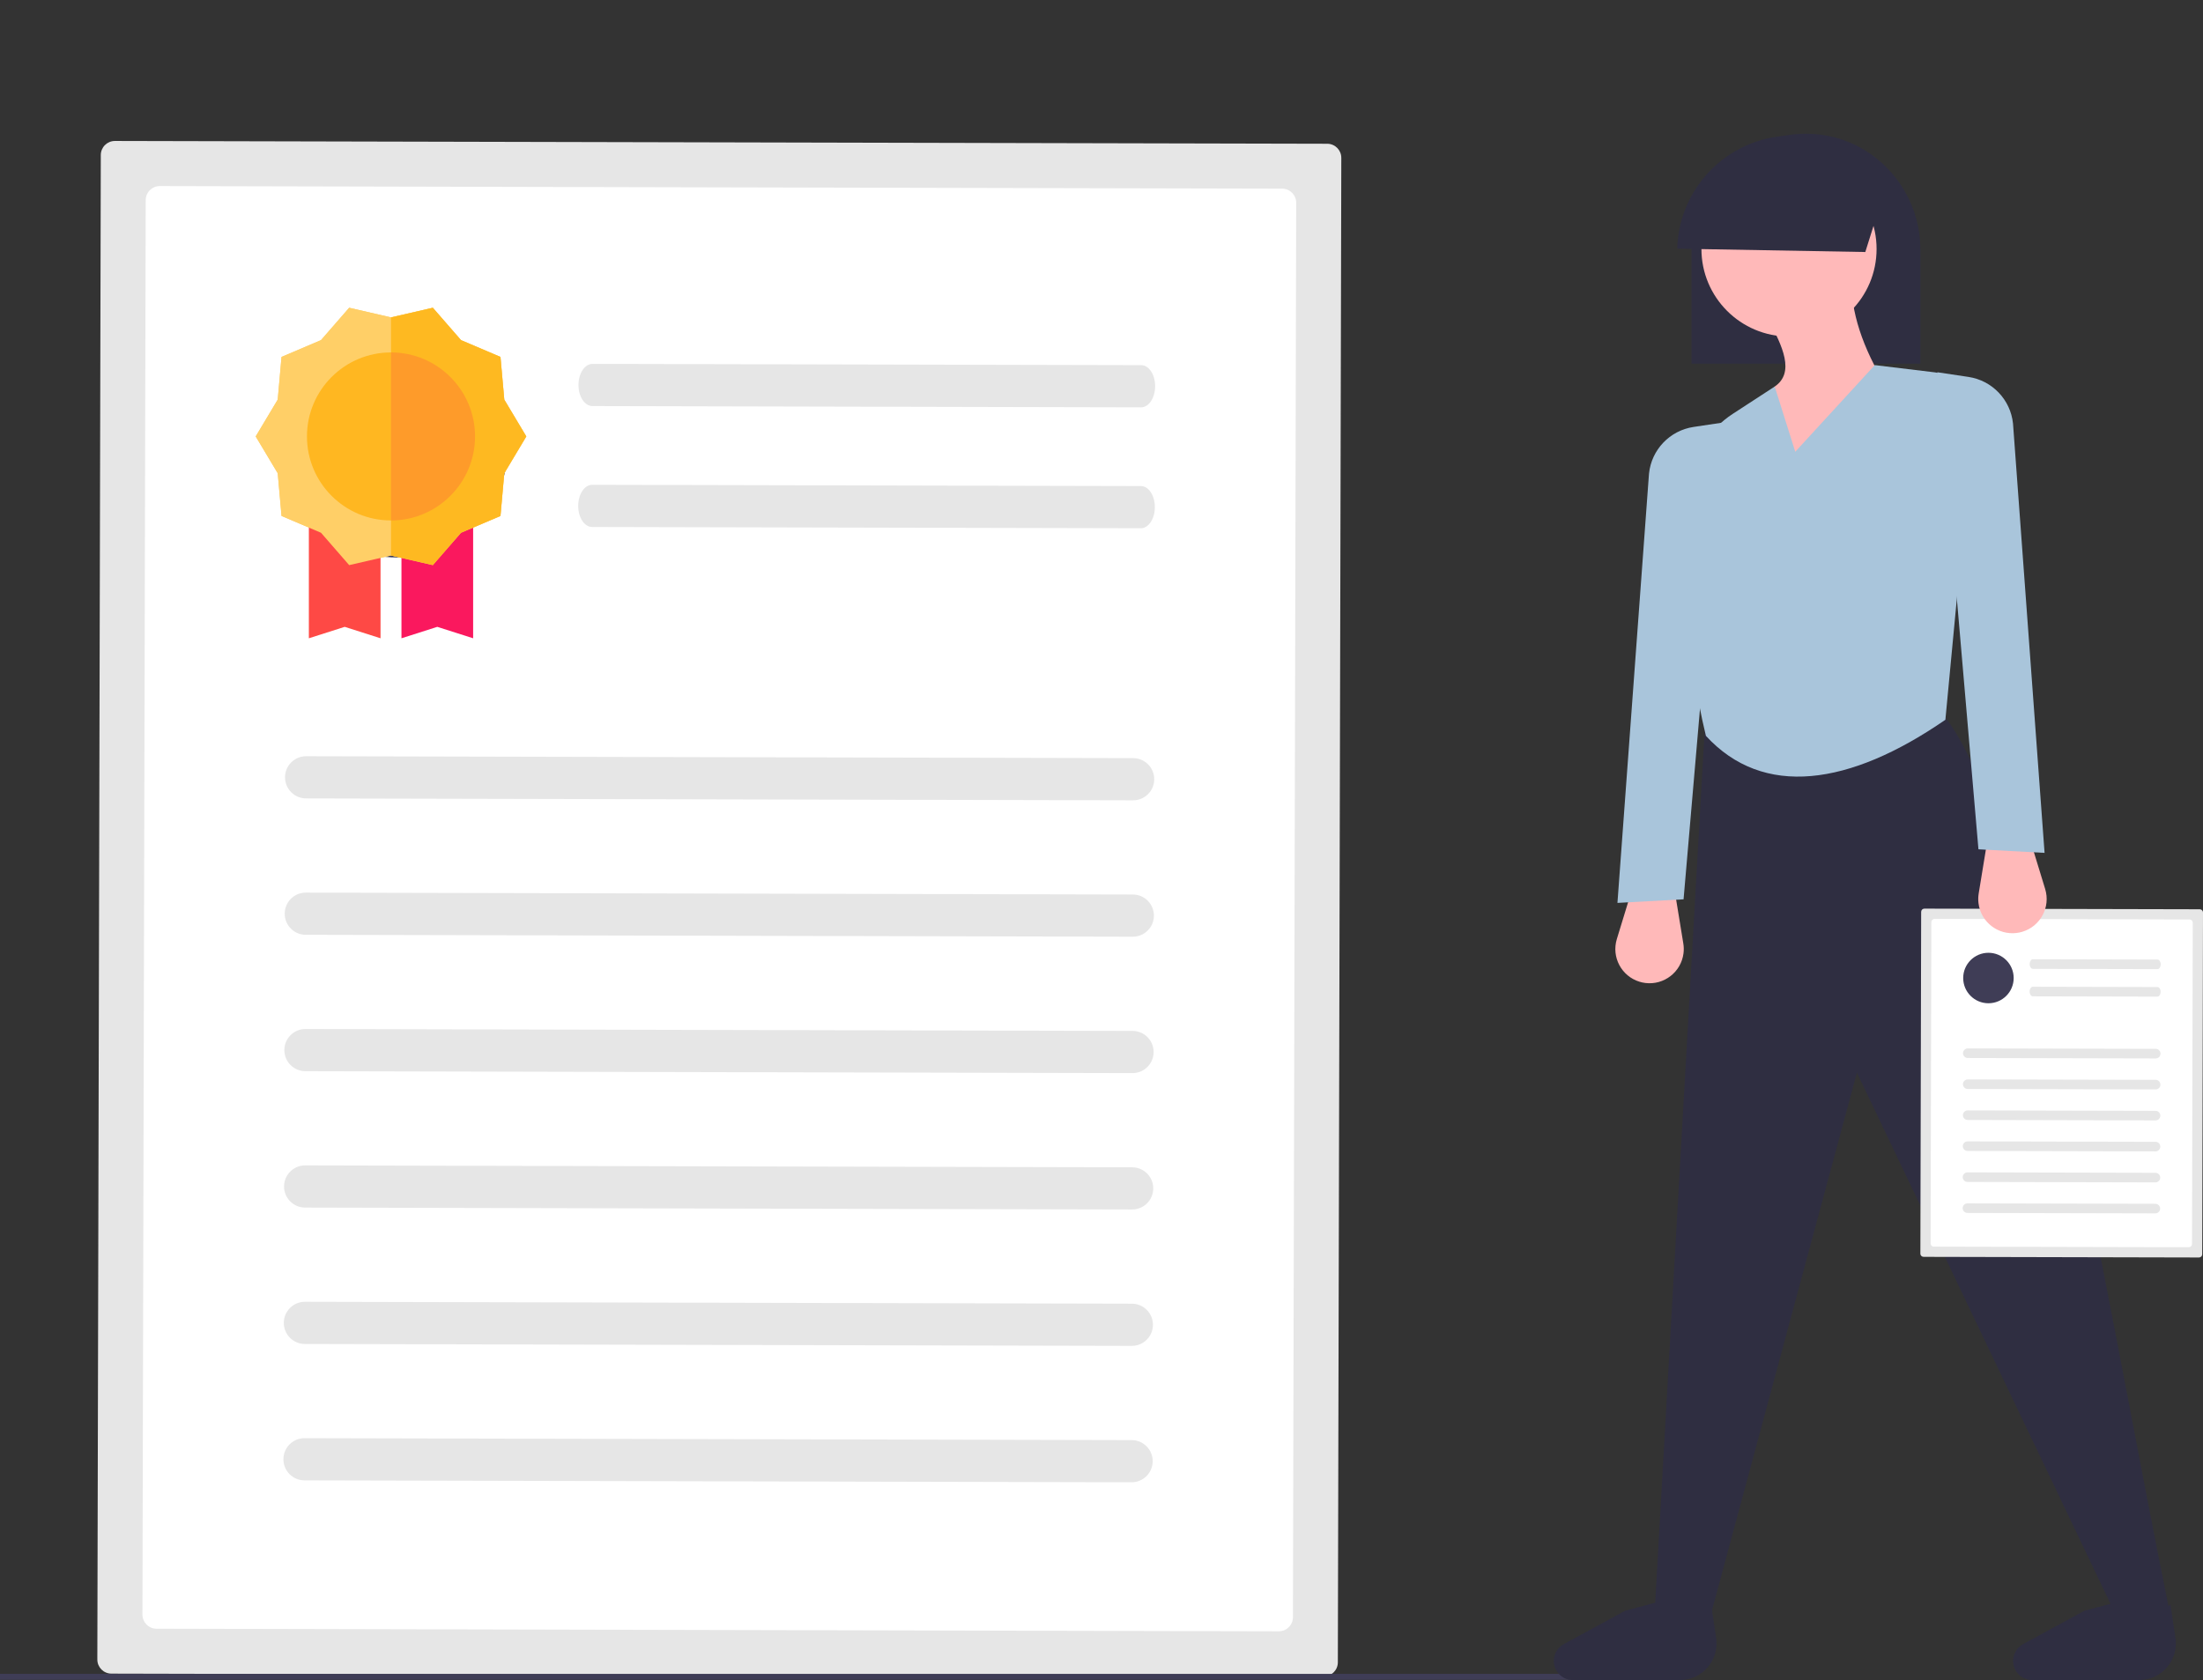
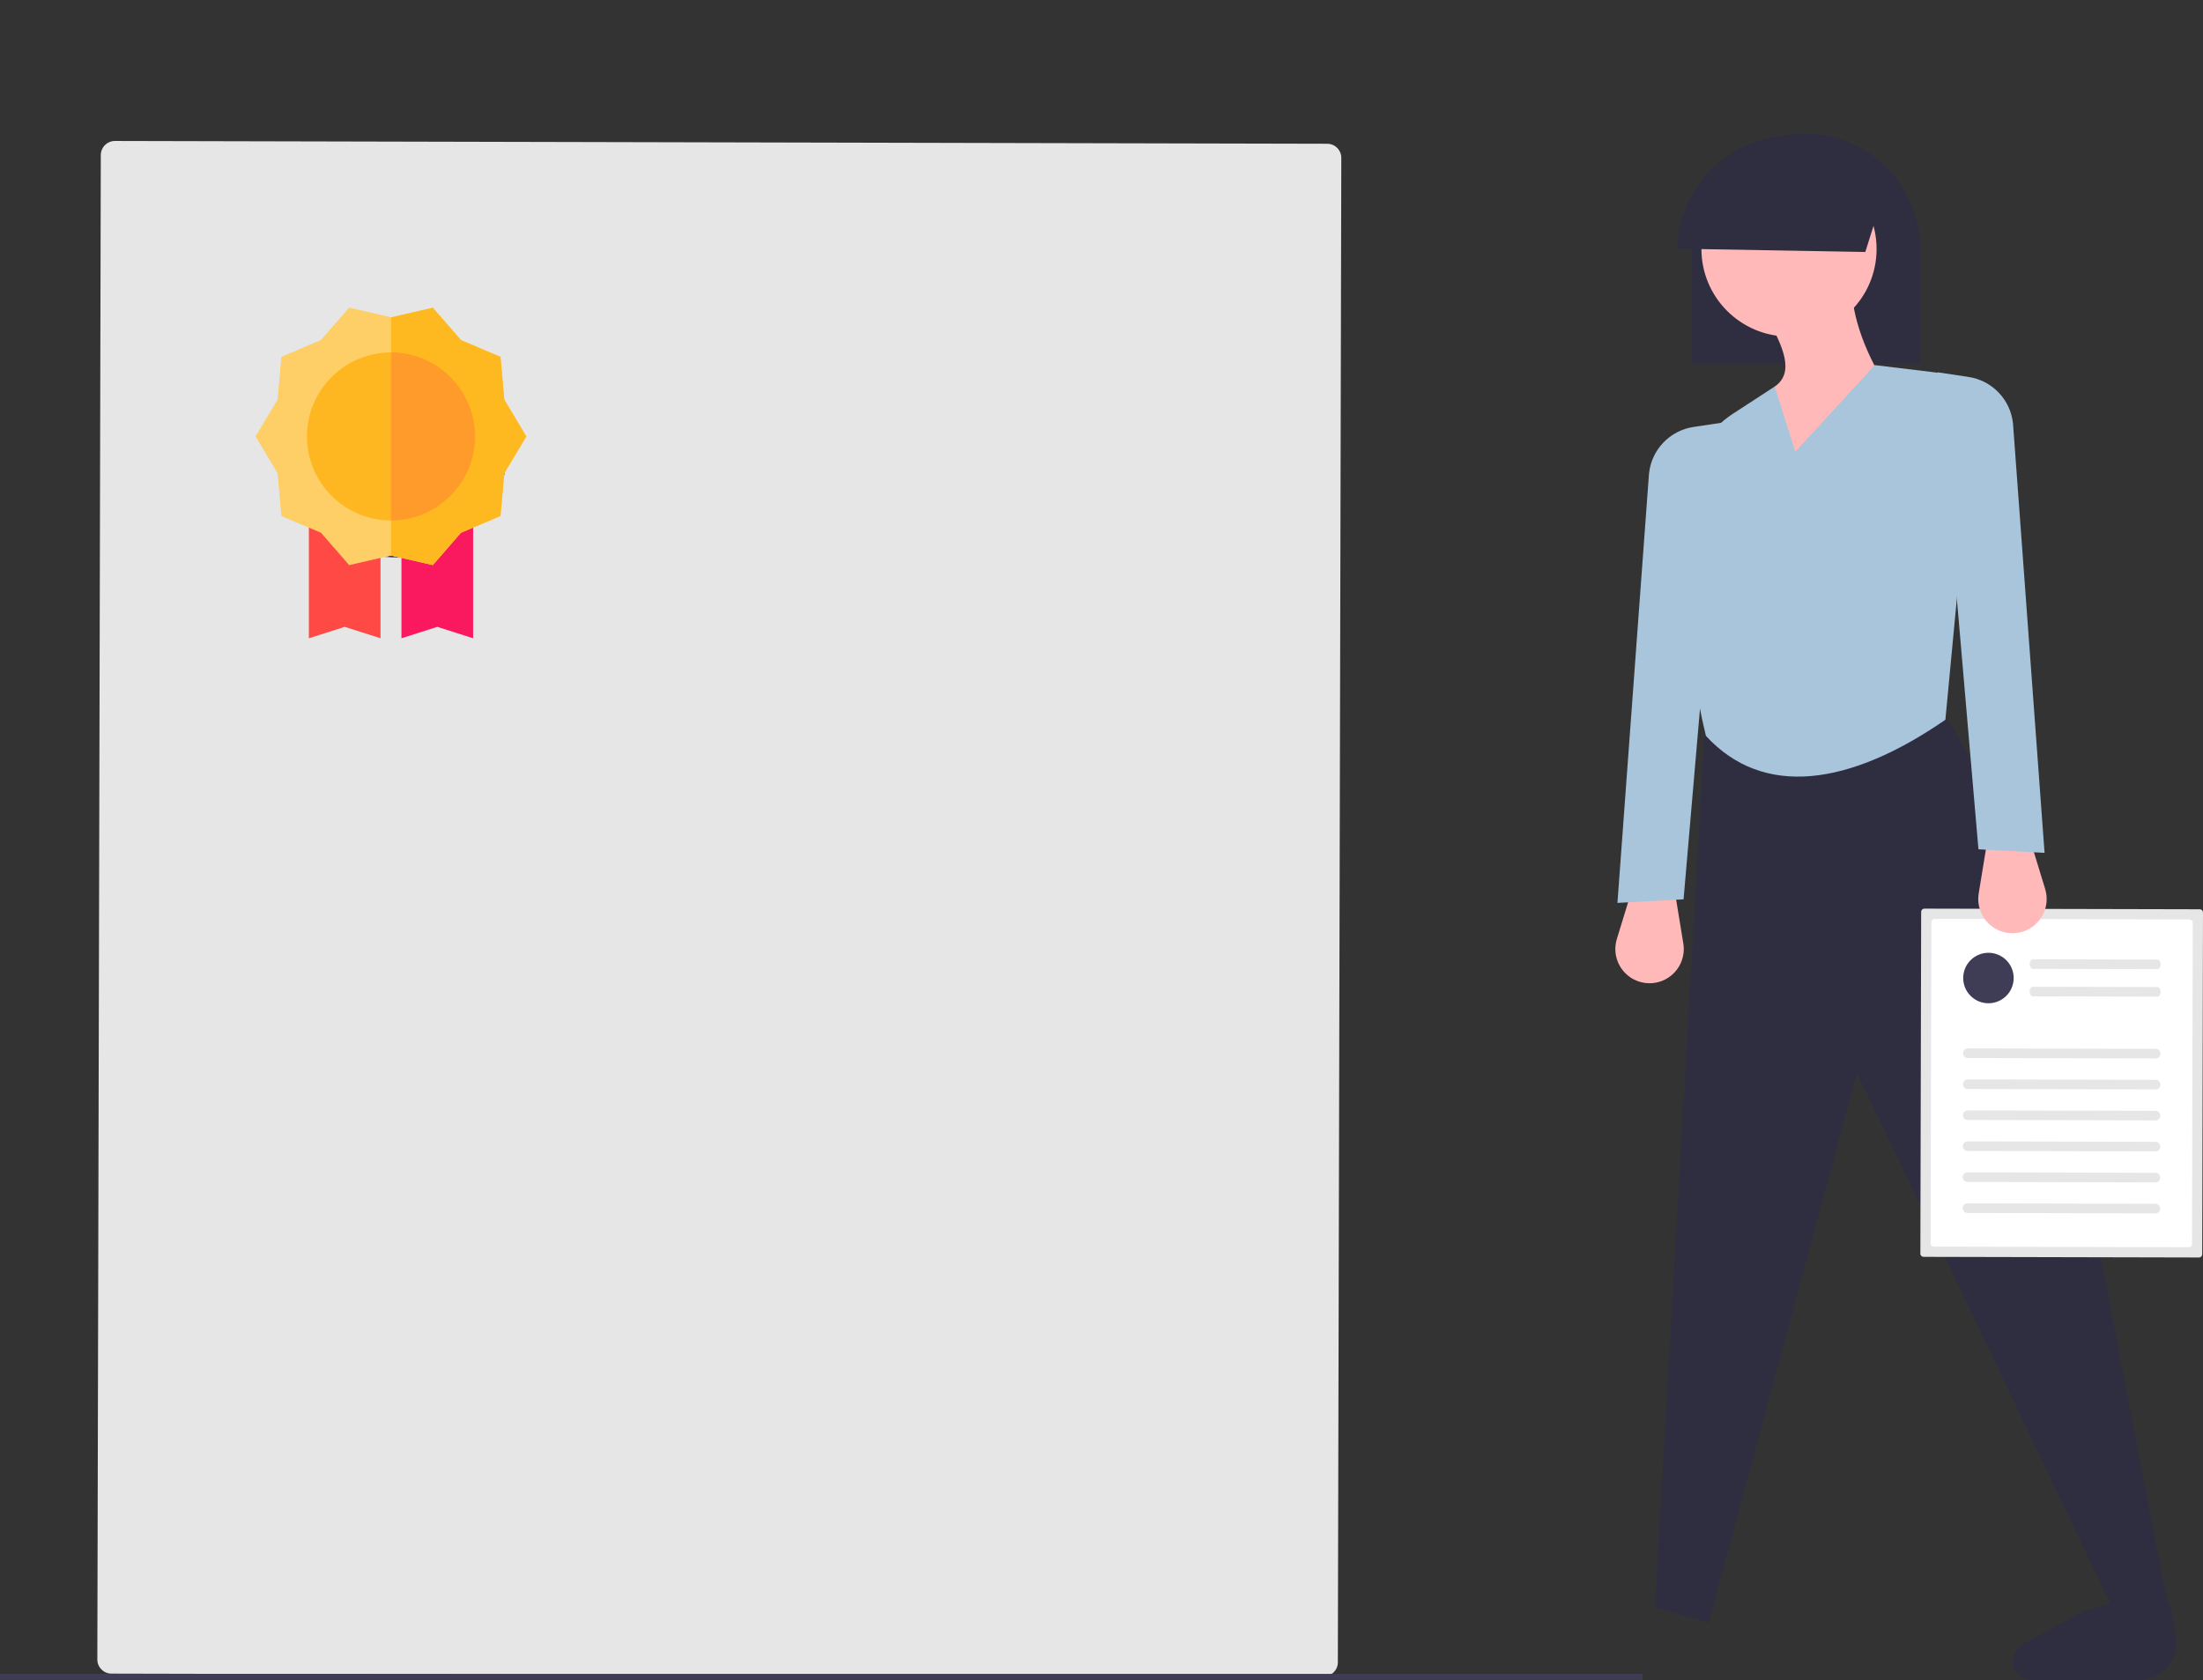
<svg xmlns="http://www.w3.org/2000/svg" xmlns:ns1="http://ns.adobe.com/AdobeIllustrator/10.0/" version="1.1" ns1:viewOrigin="137.8945 669.5029" ns1:rulerOrigin="-137.8945 -99.4971" ns1:pageBounds="137.8945 669.5029 885.1055 99.4971" x="0px" y="0px" width="747.211px" height="570.006px" viewBox="0 0 747.211 570.006" enable-background="new 0 0 747.211 570.006" xml:space="preserve">
  <rect x="0" y="0" width="747.211" height="570.006" fill="#333333" stroke="none" />
  <g id="becd4ed6-983c-4267-a9ef-ba1a19b5a08b" ns1:layer="yes" ns1:dimmedPercent="50" ns1:rgbTrio="#4F008000FFFF">
    <path fill="#E6E6E6" d="M38.971,47.826c-2.634-0.003-4.772,2.126-4.782,4.76l-1.174,510.438c-0.003,2.633,2.126,4.772,4.759,4.781   l411.213,0.946c2.633,0.003,4.772-2.126,4.781-4.76l1.175-510.438c0.003-2.633-2.126-4.772-4.76-4.781L38.971,47.826z" />
-     <path fill="#FFFFFF" d="M54.201,63.127c-2.633-0.003-4.772,2.126-4.782,4.76l-1.104,479.907c-0.003,2.633,2.126,4.772,4.759,4.781   l380.682,0.876c2.634,0.003,4.772-2.126,4.781-4.76l1.104-479.907c0.003-2.633-2.126-4.772-4.76-4.781L54.201,63.127z" />
    <path fill="#E6E6E6" d="M384.316,271.522l-280.503-0.646c-3.952-0.009-7.148-3.22-7.139-7.172s3.22-7.148,7.172-7.14l280.502,0.646   c3.952,0.01,7.148,3.221,7.14,7.173C391.479,268.334,388.268,271.531,384.316,271.522z" />
    <path fill="#E6E6E6" d="M387.031,138.194l-186.094-0.429c-2.622-0.006-4.74-3.215-4.731-7.166c0.009-3.952,2.142-7.151,4.764-7.146   l186.095,0.429c2.621,0.006,4.739,3.215,4.73,7.166C391.785,135,389.653,138.199,387.031,138.194z" />
    <path fill="#E6E6E6" d="M386.937,179.219l-186.094-0.428c-2.622-0.007-4.74-3.215-4.731-7.167c0.009-3.952,2.142-7.15,4.764-7.145   l186.093,0.428c2.623,0.006,4.74,3.215,4.731,7.167S389.559,179.225,386.937,179.219z" />
    <path fill="#E6E6E6" d="M384.209,317.795l-280.502-0.646c-3.952-0.009-7.148-3.221-7.139-7.172c0.009-3.952,3.22-7.148,7.172-7.14   l280.503,0.646c3.952,0.009,7.148,3.22,7.139,7.172C391.372,314.608,388.161,317.804,384.209,317.795z" />
    <path fill="#E6E6E6" d="M384.103,364.069L103.6,363.423c-3.952-0.002-7.154-3.207-7.152-7.159c0.001-3.952,3.207-7.154,7.159-7.152   c0.009,0,0.018,0,0.026,0l280.503,0.646c3.952,0.002,7.153,3.208,7.151,7.159c-0.002,3.952-3.207,7.154-7.158,7.152   C384.119,364.069,384.111,364.069,384.103,364.069L384.103,364.069z" />
-     <path fill="#E6E6E6" d="M383.996,410.342l-280.502-0.646c-3.952-0.003-7.154-3.208-7.151-7.16c0.002-3.952,3.208-7.153,7.16-7.151   c0.008,0,0.016,0,0.024,0l280.503,0.646c3.952,0.017,7.143,3.233,7.127,7.185C391.14,407.157,387.938,410.344,383.996,410.342z" />
    <path fill="#E6E6E6" d="M383.89,456.615l-280.502-0.646c-3.952-0.017-7.142-3.234-7.125-7.186c0.017-3.941,3.217-7.128,7.158-7.126   l280.503,0.646c3.952,0.016,7.143,3.232,7.127,7.184C391.034,453.431,387.832,456.617,383.89,456.615L383.89,456.615z" />
    <path fill="#E6E6E6" d="M383.783,502.889l-280.502-0.646c-3.952-0.002-7.154-3.207-7.152-7.159   c0.001-3.952,3.207-7.154,7.159-7.152c0.009,0,0.018,0,0.026,0l280.503,0.646c3.951,0.002,7.154,3.207,7.152,7.159   s-3.208,7.154-7.16,7.152C383.801,502.889,383.792,502.889,383.783,502.889L383.783,502.889z" />
    <circle fill="#3F3D56" cx="134.619" cy="151.447" r="37.687" />
    <path fill="#E6E6E6" d="M192.412,271.08" />
    <rect y="567.897" fill="#3F3D56" width="557.106" height="2" />
    <path fill="#2F2E41" d="M573.728,123.404h77.631V84.797c0.027-10.426-4.058-20.443-11.37-27.876   c-7.214-7.398-17.114-11.563-27.448-11.549c-21.215,0-38.258,16.864-38.801,38.394c-0.006,0.354-0.012,0.689-0.012,1.031V123.404z" />
    <path fill="#FFB9B9" d="M558.057,333.496L558.057,333.496c6.359,0.795,12.159-3.716,12.954-10.076   c0.138-1.102,0.117-2.217-0.063-3.313l-2.949-18.024h-14.548l-5.052,16.502c-1.876,6.128,1.571,12.617,7.699,14.493   C556.738,333.274,557.393,333.413,558.057,333.496z" />
    <path fill="#2F2E41" d="M736.209,548.488l-17.275,2.122L629.828,363.91L579.516,550.61l-18.185-5.456l16.973-299.444l80.014-4.243   C688.674,277.406,712.519,432.224,736.209,548.488z" />
-     <path fill="#2F2E41" d="M569.757,570.006h-36.246c-3.484,0-6.35-2.748-6.495-6.229l0,0c-0.103-2.477,1.212-4.797,3.39-5.981   l20.848-11.338l12.845-3.425c5.654,6.479,11.063,6.514,16.271,1.284l1.708,11.386c1.02,6.804-3.668,13.146-10.472,14.166   C570.993,569.96,570.376,570.006,569.757,570.006z" />
    <path fill="#2F2E41" d="M725.541,570.006h-36.246c-3.485,0-6.35-2.748-6.495-6.229l0,0c-0.103-2.477,1.212-4.797,3.39-5.981   l20.848-11.338l12.845-3.425c5.654,6.479,11.063,6.514,16.271,1.284l1.707,11.386c1.021,6.804-3.667,13.146-10.471,14.166   C726.777,569.96,726.16,570.006,725.541,570.006z" />
    <path fill="#A9C5DB" d="M548.602,306.325l22.428-1.213l13.942-161.845l-10.553,1.582c-8.06,1.209-14.278,7.722-15.114,15.829   L548.602,306.325z" />
    <circle fill="#FFB9B9" cx="606.793" cy="84.469" r="29.702" />
    <path fill="#FFB9B9" d="M642.557,135.387c-22.476,65.623-42.238,70.206-60.616,43.645c1.619-19.794,8.188-35.831,20.004-47.888   c6.86-4.702,2.811-13.639-2.425-23.034l28.489-9.698C628.821,110.383,634.063,122.742,642.557,135.387z" />
    <path fill="#A9C5DB" d="M659.833,244.194c-32.544,22.467-61.816,26.62-81.227,5.455c-6.786-28.098-8.188-57.555-4.894-86.666   c1.055-9.219,6.172-17.485,13.952-22.541l14.279-9.298l6.971,22.125l26.975-29.398l20.379,2.459   c8.187,0.988,14.053,8.383,13.151,16.58L659.833,244.194z" />
    <path fill="#2F2E41" d="M640.048,62.03L632.671,85.5l-63.781-1.134c0.578-21.768,18.692-38.944,40.46-38.367   C621.507,46.323,632.835,52.238,640.048,62.03L640.048,62.03z" />
    <path fill="#E6E6E6" d="M652.703,308.271c-0.598,0-1.084,0.483-1.086,1.082l-0.267,115.969c-0.001,0.599,0.483,1.085,1.081,1.087   l93.426,0.215c0.599,0.001,1.084-0.483,1.087-1.081l0.267-115.97c0.001-0.599-0.483-1.084-1.081-1.087L652.703,308.271z" />
    <path fill="#FFFFFF" d="M656.164,311.747c-0.599-0.001-1.084,0.483-1.087,1.081l-0.251,109.033c0,0.599,0.483,1.084,1.082,1.086   l86.489,0.199c0.599,0.001,1.084-0.482,1.086-1.081l0.251-109.033c0.001-0.599-0.482-1.084-1.081-1.086L656.164,311.747z" />
    <path fill="#E6E6E6" d="M731.164,359.094l-63.729-0.146c-0.898,0-1.626-0.729-1.626-1.626c0-0.898,0.728-1.626,1.626-1.626   c0.002,0,0.005,0,0.008,0l63.729,0.146c0.898,0.001,1.625,0.729,1.625,1.627c-0.001,0.897-0.729,1.625-1.627,1.625   C731.168,359.094,731.166,359.094,731.164,359.094L731.164,359.094z" />
    <path fill="#E6E6E6" d="M731.781,328.802l-42.279-0.098c-0.596-0.001-1.077-0.73-1.075-1.628s0.486-1.625,1.082-1.623l42.28,0.097   c0.596,0.002,1.077,0.73,1.074,1.629C732.861,328.076,732.377,328.803,731.781,328.802z" />
    <path fill="#E6E6E6" d="M731.76,338.123l-42.279-0.098c-0.596-0.001-1.077-0.73-1.075-1.628c0.002-0.898,0.486-1.625,1.082-1.624   l42.28,0.098c0.596,0.001,1.077,0.73,1.074,1.628C732.84,337.398,732.355,338.124,731.76,338.123z" />
    <path fill="#E6E6E6" d="M731.141,369.607l-63.729-0.146c-0.897-0.004-1.623-0.734-1.619-1.632c0.004-0.896,0.731-1.62,1.627-1.62   l63.729,0.147c0.898,0.003,1.623,0.734,1.619,1.632C732.764,368.883,732.036,369.608,731.141,369.607z" />
    <path fill="#E6E6E6" d="M731.116,380.12l-63.729-0.147c-0.897-0.006-1.62-0.738-1.614-1.637c0.006-0.892,0.729-1.612,1.622-1.614   l63.729,0.146c0.897,0.006,1.621,0.738,1.615,1.637C732.733,379.398,732.009,380.118,731.116,380.12L731.116,380.12z" />
    <path fill="#E6E6E6" d="M731.092,390.633l-63.729-0.146c-0.898,0.001-1.627-0.727-1.628-1.624   c-0.001-0.898,0.727-1.627,1.624-1.628c0.004,0,0.008,0,0.011,0l63.729,0.146c0.897-0.001,1.627,0.726,1.628,1.624   c0.001,0.897-0.726,1.627-1.623,1.628C731.101,390.633,731.096,390.633,731.092,390.633z" />
    <path fill="#E6E6E6" d="M731.067,401.147l-63.729-0.147c-0.898-0.002-1.624-0.731-1.622-1.629c0.002-0.898,0.731-1.624,1.629-1.622   l0,0l63.729,0.146c0.897,0.001,1.625,0.729,1.625,1.627c-0.001,0.897-0.729,1.625-1.627,1.625   C731.071,401.147,731.069,401.147,731.067,401.147L731.067,401.147z" />
    <path fill="#E6E6E6" d="M731.044,411.659l-63.729-0.146c-0.897-0.005-1.622-0.735-1.618-1.634c0.004-0.895,0.73-1.618,1.626-1.618   l63.729,0.146c0.898,0.006,1.622,0.737,1.617,1.636C732.662,410.937,731.938,411.658,731.044,411.659z" />
    <circle fill="#3F3D56" cx="674.435" cy="331.813" r="8.562" />
    <path fill="#E6E6E6" d="M687.564,358.993" />
    <path fill="#FFB9B9" d="M684.02,316.524L684.02,316.524c-6.359,0.795-12.159-3.716-12.954-10.076   c-0.138-1.102-0.117-2.217,0.063-3.313l2.949-18.024h14.548l5.052,16.502c1.876,6.129-1.571,12.617-7.699,14.493   C685.338,316.301,684.684,316.441,684.02,316.524z" />
    <path fill="#A9C5DB" d="M693.475,289.353l-22.428-1.212l-13.942-161.846l10.553,1.583c8.06,1.208,14.278,7.721,15.114,15.828   L693.475,289.353z" />
    <g ns1:knockout="Off">
      <path fill="#FFCF67" d="M178.511,148.069l-7.468,12.485l-1.294,14.493l-13.39,5.702l-9.555,10.978l-14.185-3.268l-14.185,3.268    l-9.555-10.978l-13.389-5.702l-1.294-14.493l-7.469-12.485l7.469-12.485l1.294-14.493l13.389-5.702l9.555-10.978l14.185,3.268    l14.185-3.268l9.555,10.978l13.39,5.702l1.294,14.493L178.511,148.069z" />
      <path fill="#FE4945" d="M111.33,175.272v-1.792h-6.571v43.069l12.155-3.88l12.155,3.88v-33.396h-3.286L111.33,175.272z" />
      <path fill="#FA185E" d="M153.907,173.48v1.792l-14.454,7.881h-3.285v33.396l12.155-3.88l12.155,3.88V173.48H153.907z" />
      <path fill="#FFCF67" d="M178.512,148.069l-7.469,12.485l-1.295,14.494l-13.39,5.701l-9.554,10.977l-14.185-3.266l-14.186,3.266    l-9.554-10.977l-13.39-5.701l-1.295-14.494l-7.469-12.485l7.469-12.486l1.295-14.492l13.39-5.701l9.554-10.979l14.186,3.268    l14.185-3.268l9.554,10.979l13.39,5.701l1.295,14.492L178.512,148.069z" />
      <path fill="#FEB921" d="M178.512,148.069l-7.469,12.485l-1.295,14.494l-13.39,5.701l-9.554,10.977l-14.185-3.266v-80.78    l14.185-3.268l9.554,10.979l13.39,5.701l1.295,14.492L178.512,148.069z" />
      <circle fill="#FFB721" cx="132.619" cy="148.068" r="28.502" />
      <path fill="#FE9B2A" d="M161.121,148.069c0,15.716-12.785,28.501-28.501,28.501v-57.003    C148.335,119.566,161.121,132.352,161.121,148.069z" />
    </g>
  </g>
</svg>